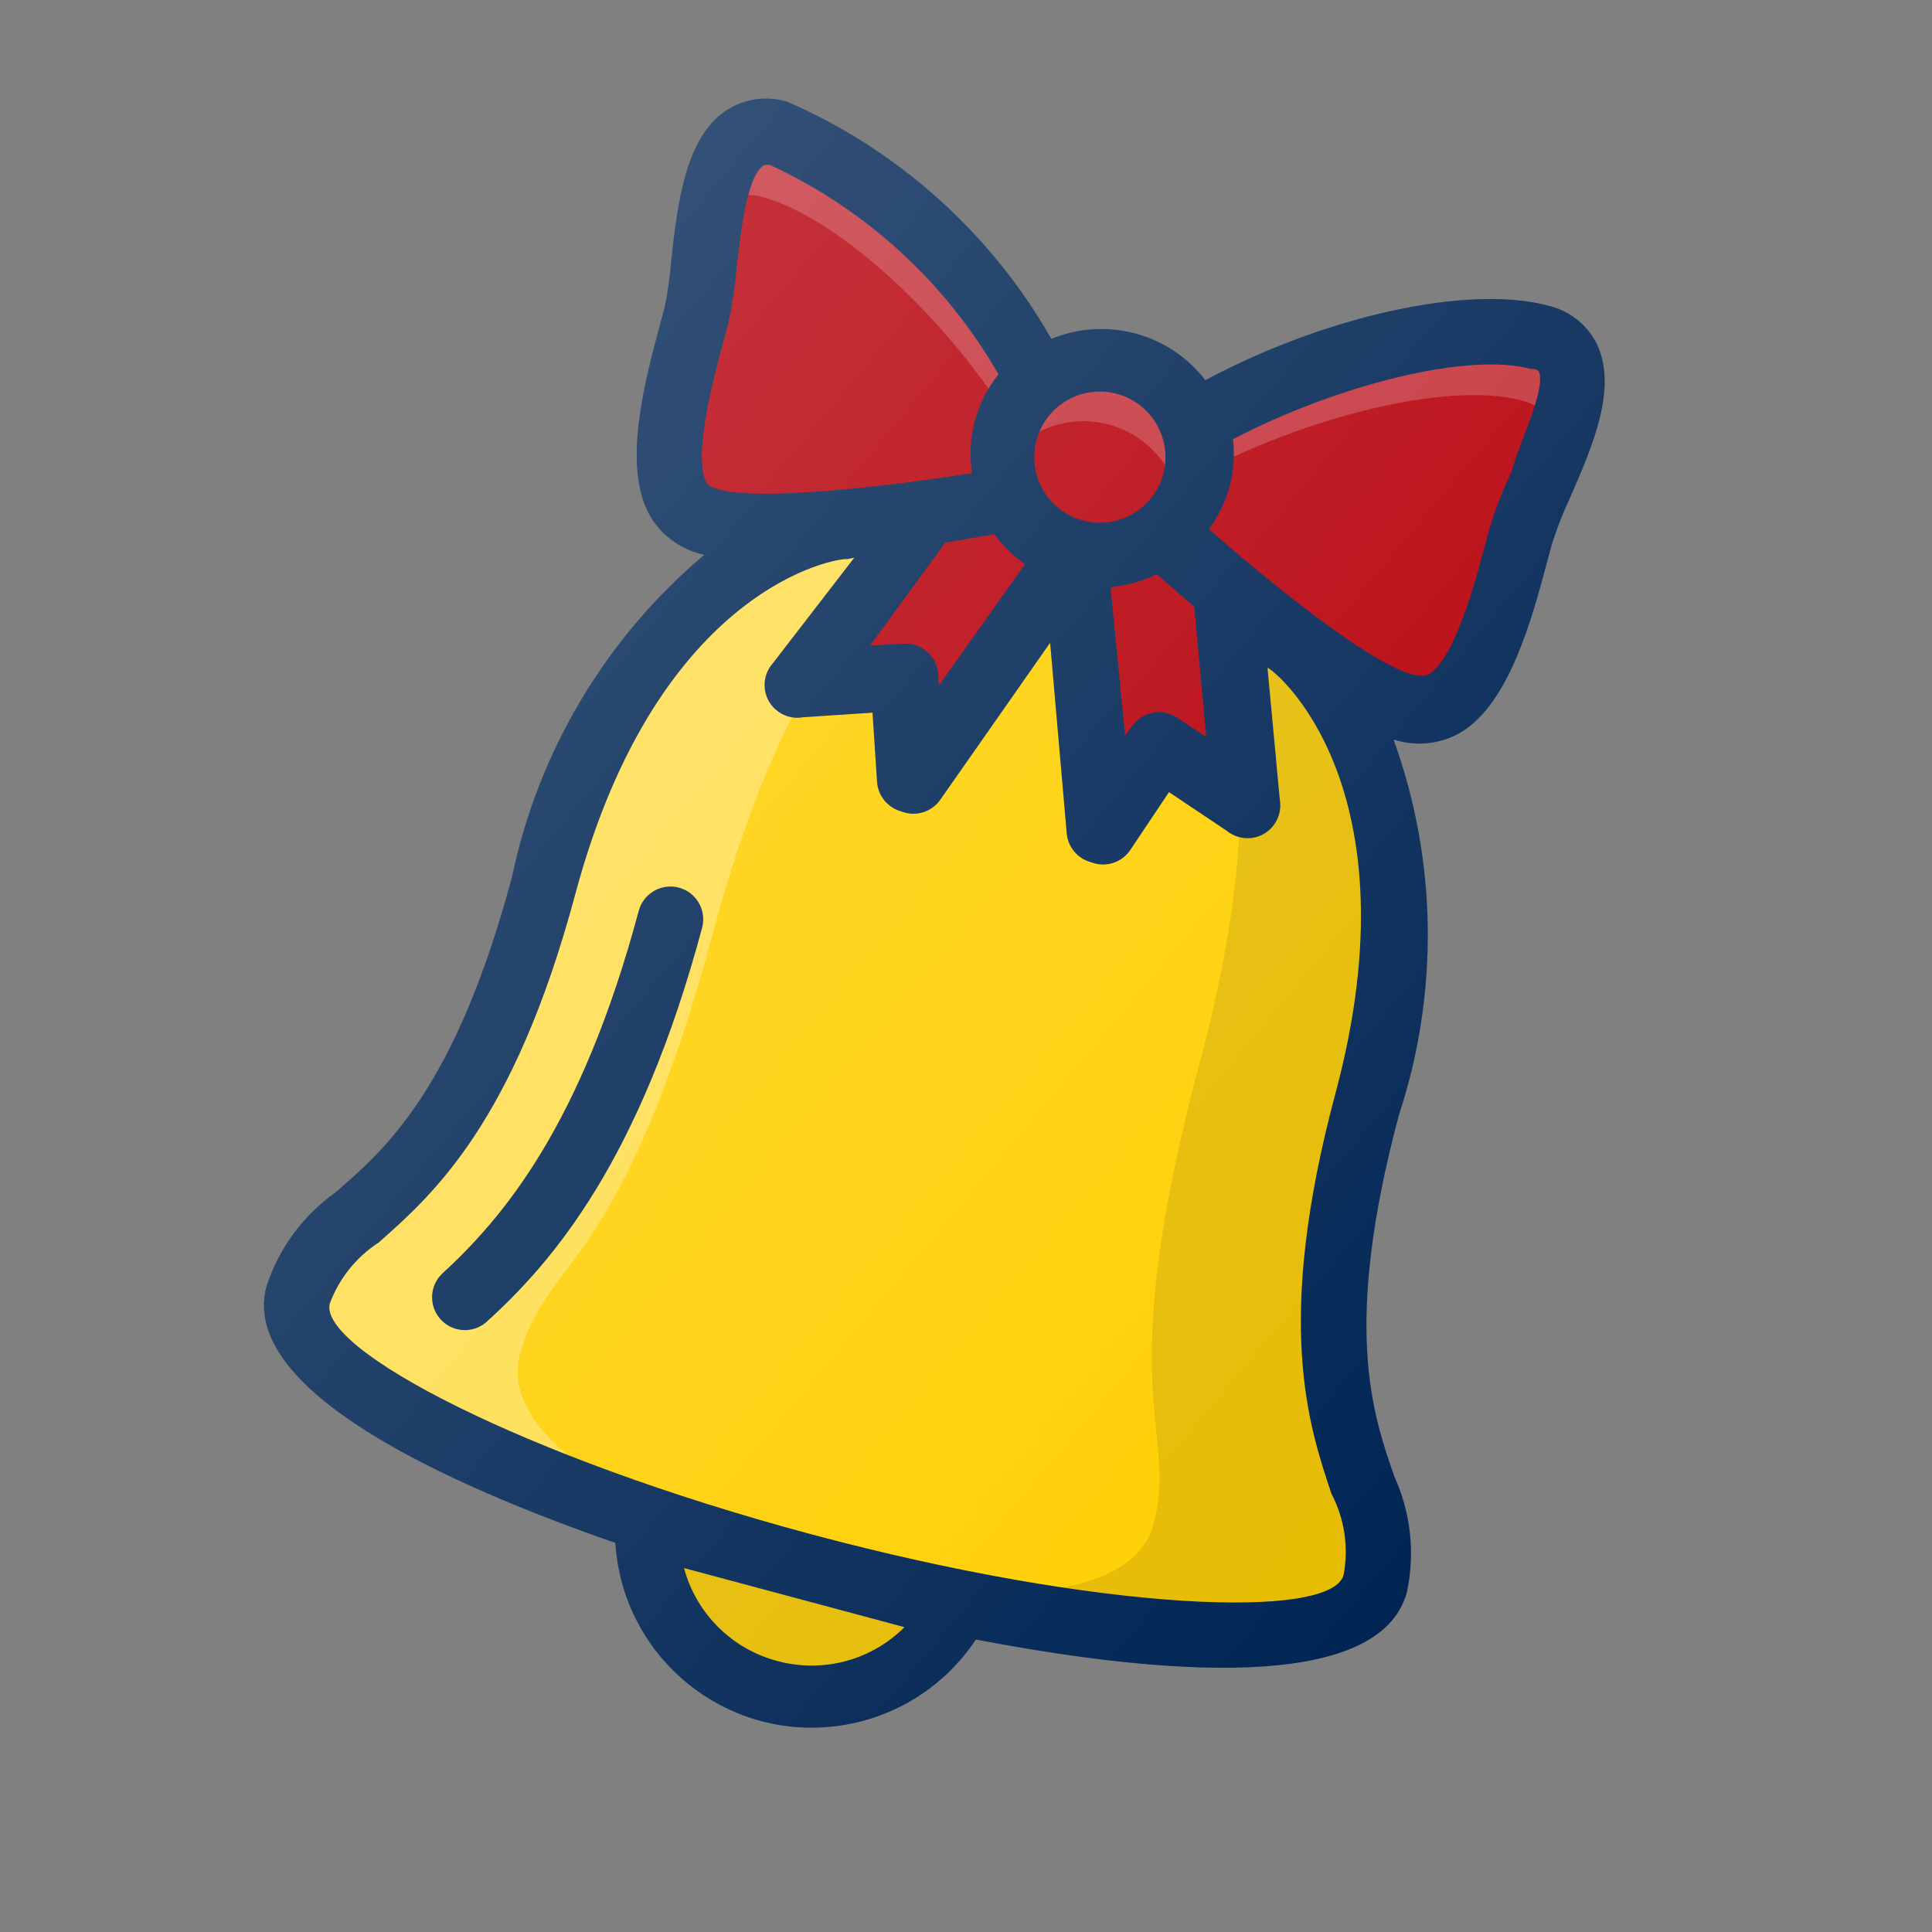
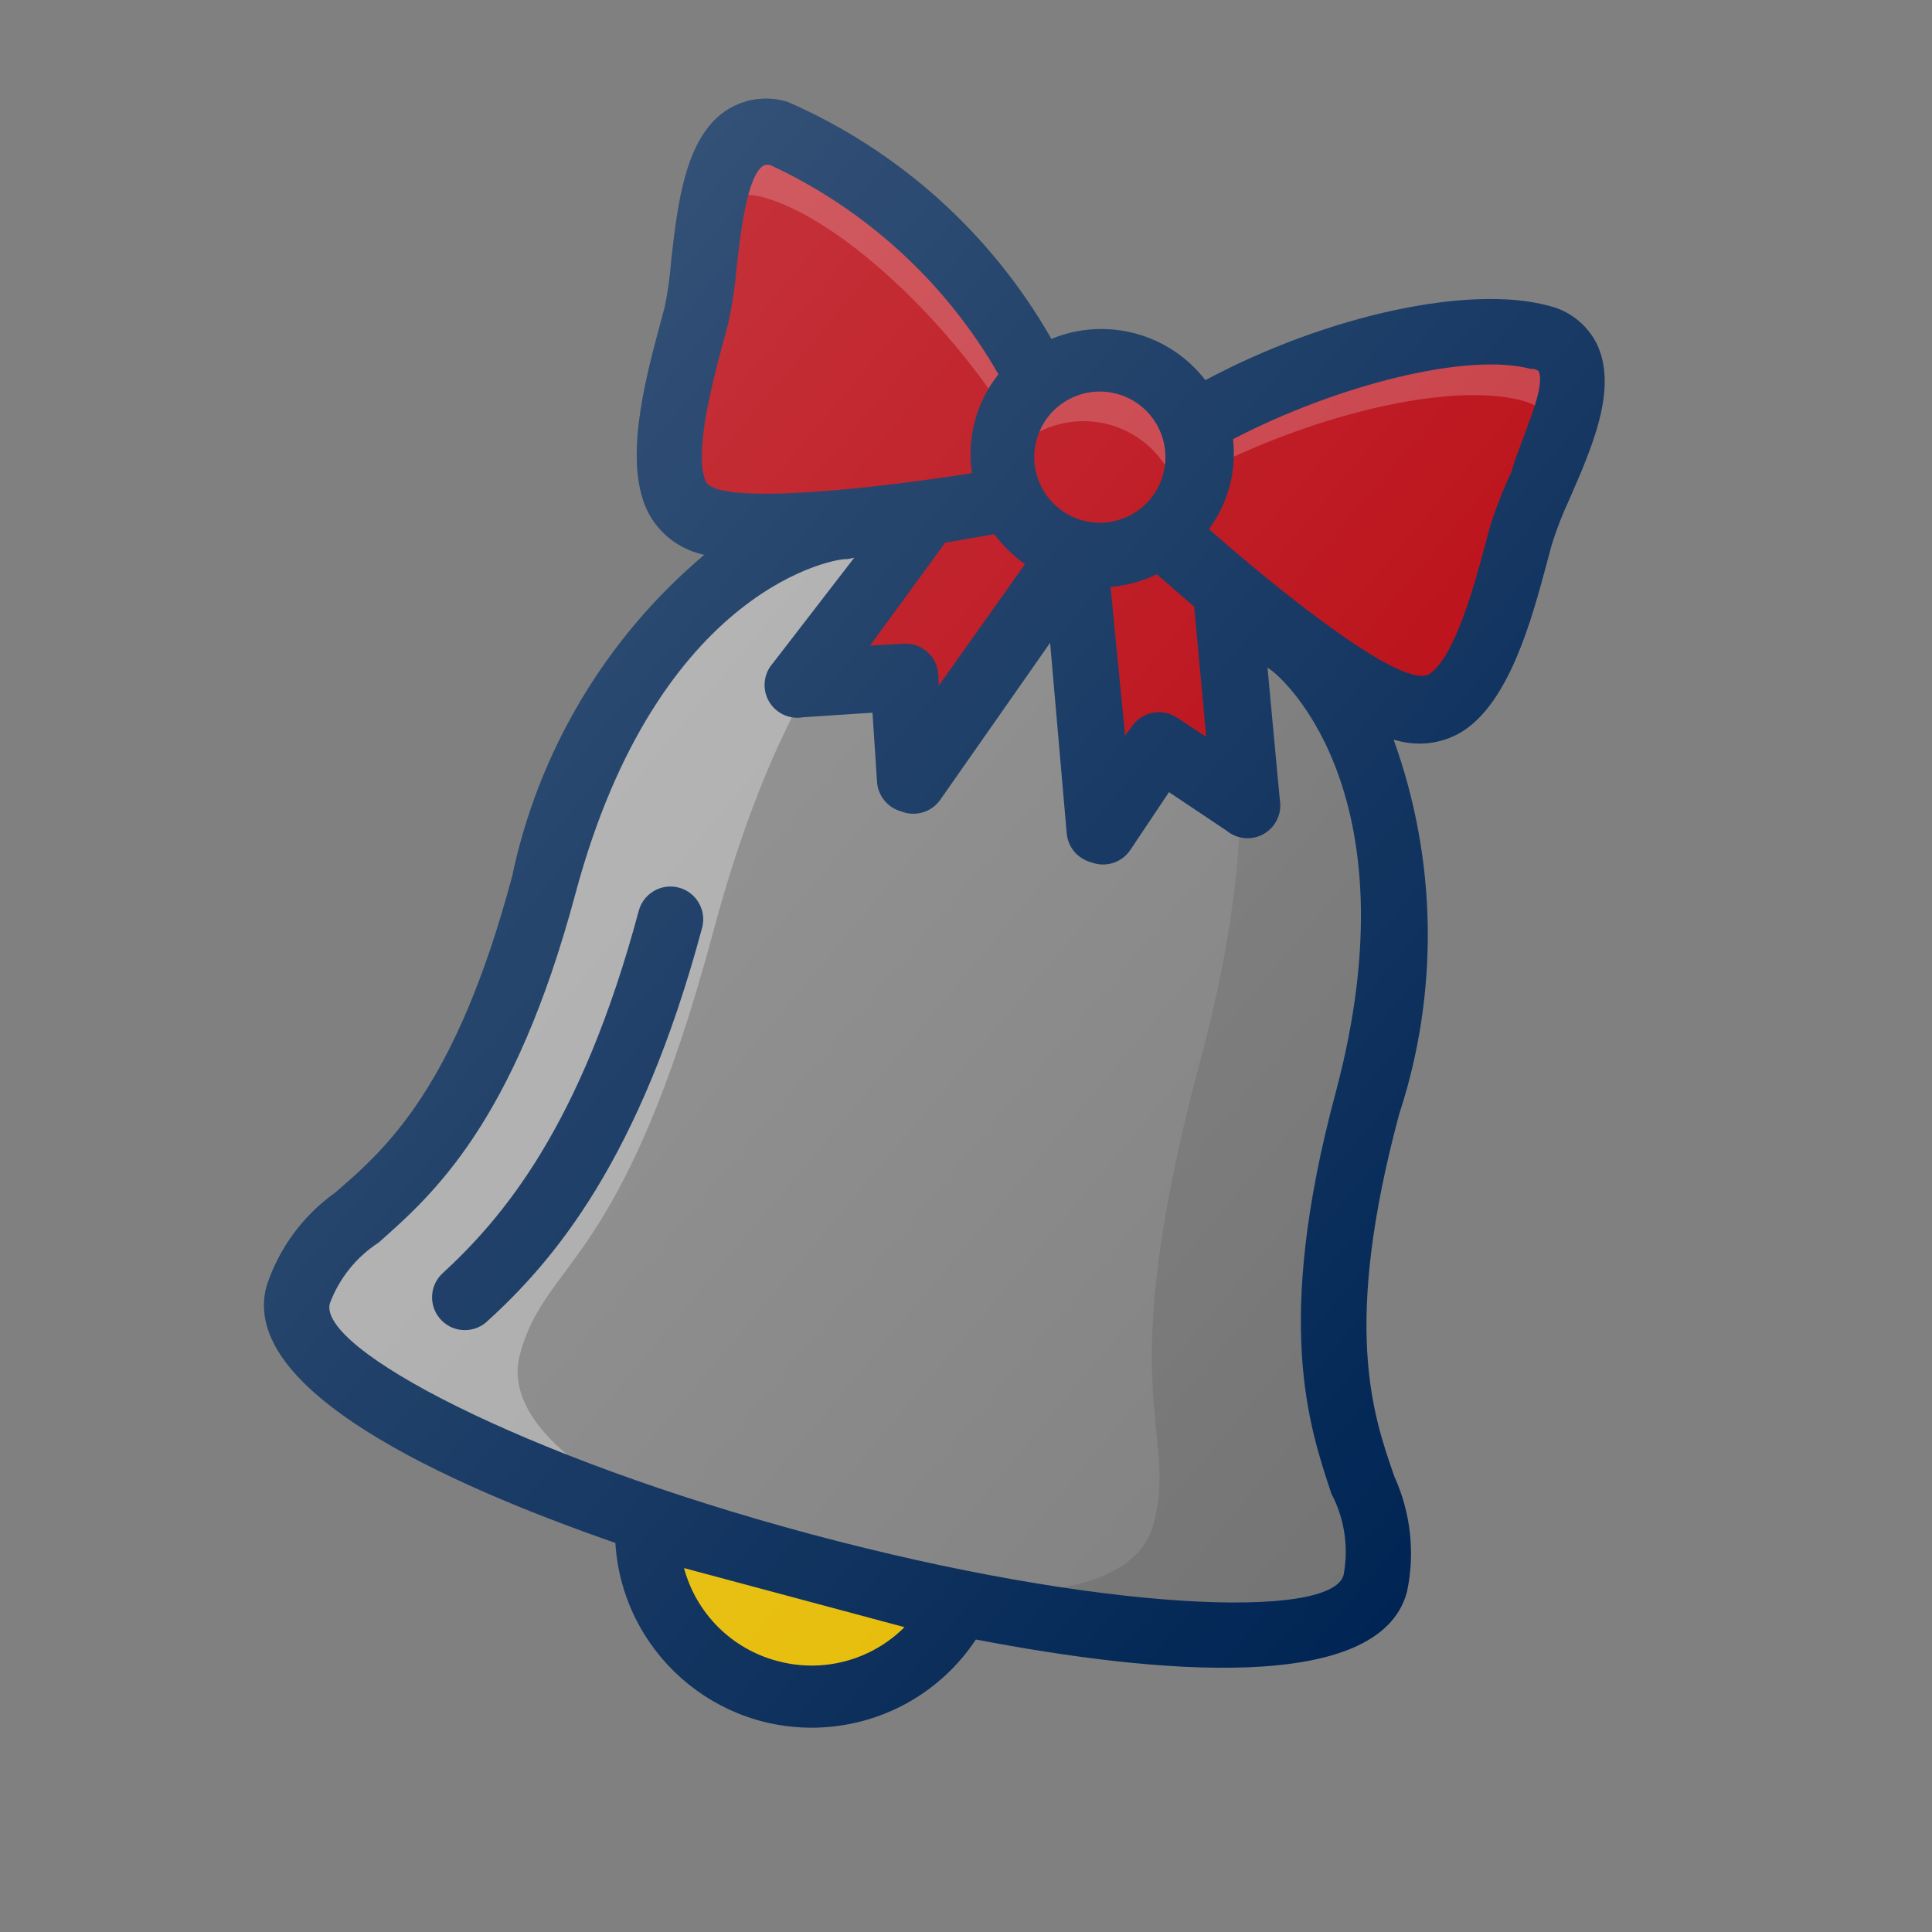
<svg xmlns="http://www.w3.org/2000/svg" width="101" height="101" viewBox="0 0 101 101" fill="none">
  <rect x="0" y="0" width="101" height="101" fill="#808080" stroke="none" />
  <g clip-path="url(#clip0_20_28)">
-     <path d="M44.447 27.29L44.129 27.417C44.129 27.417 33.163 28.597 28.424 46.284C23.684 63.972 16.945 62.627 15.587 67.695C14.229 72.763 31.499 79.059 41.966 81.863C52.432 84.668 70.537 87.85 71.895 82.782C73.253 77.715 66.743 75.509 71.483 57.822C76.222 40.135 67.315 33.63 67.315 33.63L66.834 33.039L44.447 27.29Z" fill="#FFCF01" />
    <path opacity="0.3" d="M27.18 70.801C28.537 65.733 32.561 66.35 37.3 48.663C42.04 30.975 48.899 28.695 48.899 28.695L48.952 28.497L55.577 30.271L44.249 27.236L44.129 27.417C44.129 27.417 33.163 28.597 28.424 46.284C23.684 63.972 16.945 62.627 15.587 67.695C14.229 72.763 31.499 79.059 41.966 81.863C35.805 80.212 25.848 75.769 27.18 70.801Z" fill="white" />
    <path opacity="0.1" d="M71.483 57.822C76.222 40.135 67.315 33.63 67.315 33.63L66.834 33.039L62.462 31.868L62.687 32.354C62.687 32.354 67.487 37.758 62.747 55.446C58.008 73.133 61.633 74.708 60.302 79.676C58.971 84.645 48.126 83.514 41.966 81.863C52.432 84.668 70.537 87.85 71.895 82.782C73.252 77.715 66.743 75.509 71.483 57.822Z" fill="black" />
    <path d="M33.889 79.415C33.388 84.105 36.784 88.31 41.47 88.813C45.159 89.208 48.679 87.173 50.185 83.781L33.889 79.415Z" fill="#FFCF01" />
    <path opacity="0.1" d="M33.889 79.415C33.388 84.105 36.784 88.31 41.47 88.813C45.159 89.208 48.679 87.173 50.185 83.781L33.889 79.415Z" fill="black" />
    <path d="M80.477 17.631C76.436 16.549 68.499 18.611 62.326 22.175C61.384 19.516 58.463 18.123 55.803 19.064C55.281 19.251 54.791 19.517 54.354 19.862C50.808 13.622 44.771 8.064 40.73 6.981C36.689 5.898 37.157 13.692 36.411 16.474C35.666 19.256 33.12 26.242 37.061 27.298C40.903 27.721 44.786 27.565 48.581 26.835L41.91 35.698L47.323 35.373L47.648 40.785L56.166 28.867L57.584 43.448L60.572 38.923L65.096 41.91L64.115 30.997C66.902 33.501 70.067 35.549 73.496 37.061C77.437 38.117 78.725 30.794 79.47 28.012C80.216 25.23 84.518 18.714 80.477 17.631Z" fill="#B7000A" />
    <path opacity="0.2" d="M39.843 10.293C43.883 11.376 49.92 16.934 53.485 23.108C55.705 21.367 58.917 21.752 60.658 23.972C61.003 24.409 61.269 24.899 61.456 25.421C67.612 21.923 75.548 19.861 79.589 20.944C80.98 21.316 81.346 22.337 81.249 23.625C82.308 20.998 82.961 18.297 80.477 17.631C76.436 16.549 68.499 18.611 62.325 22.175C61.384 19.516 58.463 18.123 55.803 19.064C55.281 19.251 54.791 19.517 54.354 19.862C50.808 13.622 44.771 8.064 40.73 6.981C38.246 6.316 37.494 8.99 37.064 11.786C37.624 10.622 38.451 9.921 39.843 10.293Z" fill="white" />
    <path d="M35.492 46.403C34.578 46.158 33.637 46.701 33.392 47.615C30.375 58.877 26.285 63.674 23.083 66.615C22.416 67.288 22.424 68.373 23.097 69.04C23.719 69.657 24.709 69.702 25.386 69.149C28.941 65.948 33.456 60.626 36.704 48.503C36.949 47.589 36.406 46.648 35.492 46.403Z" fill="#002554" />
    <path d="M73.551 83.226C73.984 81.198 73.753 79.081 72.895 77.193C71.729 73.863 70.183 69.295 73.139 58.266C75.236 51.884 75.136 44.984 72.853 38.664L73.052 38.717C74.185 39.031 75.397 38.87 76.403 38.266C78.908 36.736 80.088 32.331 80.86 29.449L81.126 28.456C81.38 27.654 81.686 26.87 82.039 26.109C83.233 23.375 84.591 20.296 83.474 17.973C82.964 16.959 82.028 16.226 80.921 15.975C76.847 14.883 69.434 16.447 63.013 19.875C61.124 17.423 57.825 16.539 54.964 17.718C51.822 12.208 46.987 7.862 41.174 5.325C40.072 4.984 38.878 5.161 37.922 5.803C35.835 7.232 35.429 10.602 35.096 13.566C35.034 14.394 34.92 15.216 34.755 16.03L34.489 17.024C33.717 19.906 32.536 24.311 33.94 26.888C34.51 27.914 35.478 28.66 36.617 28.954L36.816 29.008C31.679 33.34 28.143 39.265 26.768 45.84C23.812 56.87 20.19 60.053 17.515 62.354C15.828 63.56 14.569 65.278 13.931 67.251C12.484 72.65 23.24 77.555 32.171 80.659C32.519 86.329 37.397 90.647 43.067 90.299C46.291 90.101 49.234 88.401 51.017 85.709C60.337 87.496 72.104 88.625 73.551 83.226ZM63.057 38.524L61.519 37.508C60.726 36.994 59.665 37.218 59.148 38.009L58.816 38.453L58.057 30.688C58.896 30.614 59.713 30.389 60.472 30.021L62.431 31.718L63.057 38.524ZM49.412 28.371L51.981 27.924C52.426 28.529 52.969 29.058 53.585 29.489L49.078 35.843L49.054 35.269C49.002 34.325 48.195 33.601 47.252 33.65L45.487 33.745L49.412 28.371ZM80.43 19.394C80.865 20.291 79.445 23.07 79.019 24.66C78.586 25.577 78.215 26.522 77.907 27.486L77.623 28.546C77.117 30.434 76.07 34.343 74.733 35.227C73.395 36.111 67.165 31.14 63.198 27.663C64.202 26.313 64.653 24.631 64.458 22.96C69.904 20.123 76.721 18.4 80.033 19.287C80.175 19.272 80.315 19.31 80.43 19.394ZM60.809 24.787C60.319 26.615 58.438 27.701 56.61 27.211C54.781 26.721 53.695 24.84 54.185 23.012C54.675 21.183 56.556 20.097 58.385 20.587C60.213 21.077 61.299 22.958 60.809 24.787ZM36.913 25.2C36.23 23.774 37.278 19.866 37.783 17.978L38.068 16.918C38.283 15.928 38.434 14.925 38.517 13.914C38.711 12.262 39.046 9.157 39.928 8.648C40.042 8.607 40.168 8.602 40.286 8.637C45.289 10.965 49.45 14.781 52.197 19.568C51.037 21.021 50.534 22.896 50.812 24.735C45.399 25.592 37.583 26.409 36.913 25.2ZM40.634 86.832C38.257 86.205 36.397 84.35 35.759 81.975C38.11 82.605 40.131 83.147 41.522 83.519C42.913 83.892 44.834 84.407 47.285 85.064C45.545 86.802 43.007 87.478 40.634 86.832ZM42.409 80.207C27.239 76.142 16.613 70.49 17.243 68.139C17.731 66.832 18.628 65.712 19.8 64.954C22.595 62.473 26.858 58.751 30.08 46.728C34.42 30.531 43.917 29.136 44.282 29.233L44.657 29.156L40.414 34.658C39.779 35.361 39.829 36.443 40.532 37.079C40.929 37.441 41.47 37.593 41.997 37.496L45.611 37.257L45.849 40.871C45.895 41.601 46.401 42.219 47.104 42.415C47.837 42.714 48.684 42.469 49.144 41.825L54.897 33.604L55.768 43.6C55.844 44.309 56.351 44.896 57.041 45.077C57.796 45.372 58.654 45.098 59.098 44.421L61.112 41.411L64.122 43.425C64.852 44.028 65.932 43.931 66.536 43.201C66.861 42.809 66.996 42.292 66.903 41.791L66.262 34.91C66.626 35.007 74.127 41.064 69.814 57.162C66.592 69.185 68.423 74.539 69.603 78.086C70.29 79.392 70.513 80.889 70.239 82.339C69.608 84.691 57.58 84.272 42.409 80.207Z" fill="#002554" />
    <path d="M72.895 77.193C71.729 73.863 70.183 69.295 73.139 58.266C75.236 51.884 75.136 44.984 72.853 38.664L73.052 38.717C74.185 39.031 75.397 38.87 76.403 38.266C78.908 36.736 80.088 32.331 80.86 29.449L81.126 28.456C81.38 27.654 81.686 26.87 82.039 26.109C83.233 23.375 84.591 20.296 83.474 17.973C82.964 16.959 82.028 16.226 80.921 15.975C76.847 14.883 69.434 16.447 63.013 19.875C61.124 17.423 57.825 16.539 54.964 17.718C51.822 12.208 46.987 7.862 41.174 5.325C40.072 4.984 38.878 5.161 37.922 5.803C35.835 7.232 35.429 10.602 35.096 13.566C35.034 14.394 34.92 15.216 34.755 16.03L34.489 17.024C33.717 19.906 32.536 24.311 33.94 26.888C34.51 27.914 35.478 28.66 36.617 28.954L36.816 29.008C31.679 33.34 28.143 39.265 26.768 45.84C23.812 56.87 20.19 60.053 17.515 62.354C15.828 63.56 14.569 65.278 13.931 67.251C12.484 72.65 23.24 77.555 32.171 80.659C32.519 86.329 37.397 90.647 43.067 90.299C46.291 90.101 49.234 88.401 51.017 85.709C60.337 87.496 72.071 88.616 73.518 83.217C73.957 81.194 73.741 79.085 72.895 77.193Z" fill="url(#paint0_linear_20_28)" />
  </g>
  <defs>
    <linearGradient id="paint0_linear_20_28" x1="23.387" y1="22.898" x2="82.781" y2="72.739" gradientUnits="userSpaceOnUse">
      <stop stop-color="white" stop-opacity="0.2" />
      <stop offset="1" stop-color="white" stop-opacity="0" />
    </linearGradient>
    <clipPath id="clip0_20_28">
      <rect width="82.298" height="82.298" fill="white" transform="translate(21.3) rotate(15)" />
    </clipPath>
  </defs>
</svg>